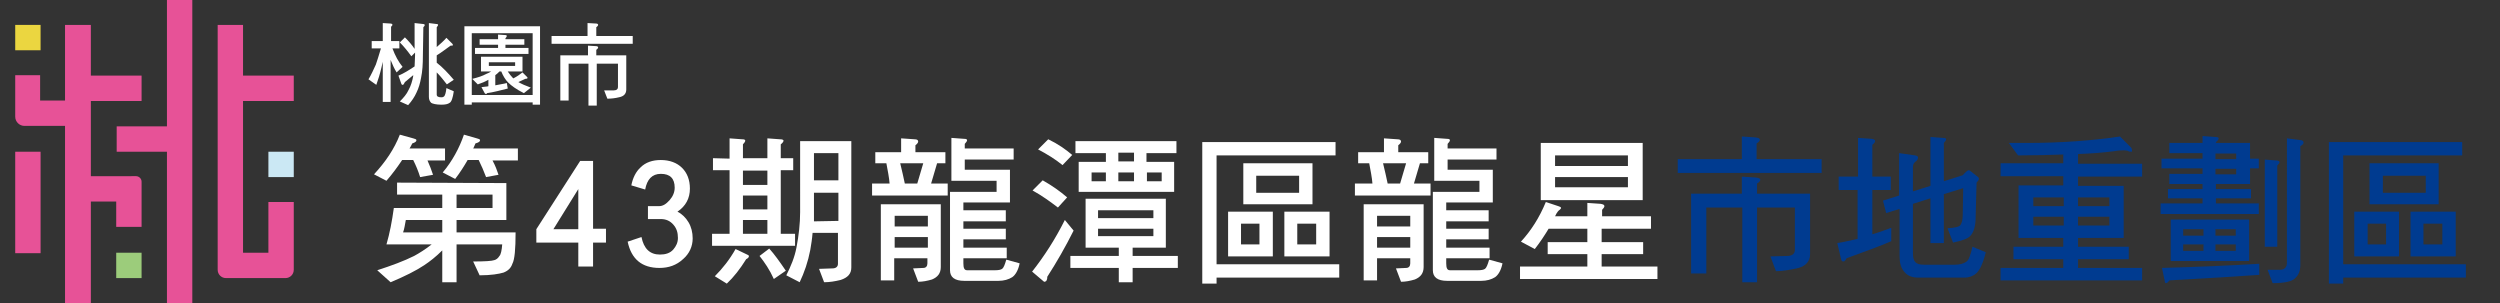
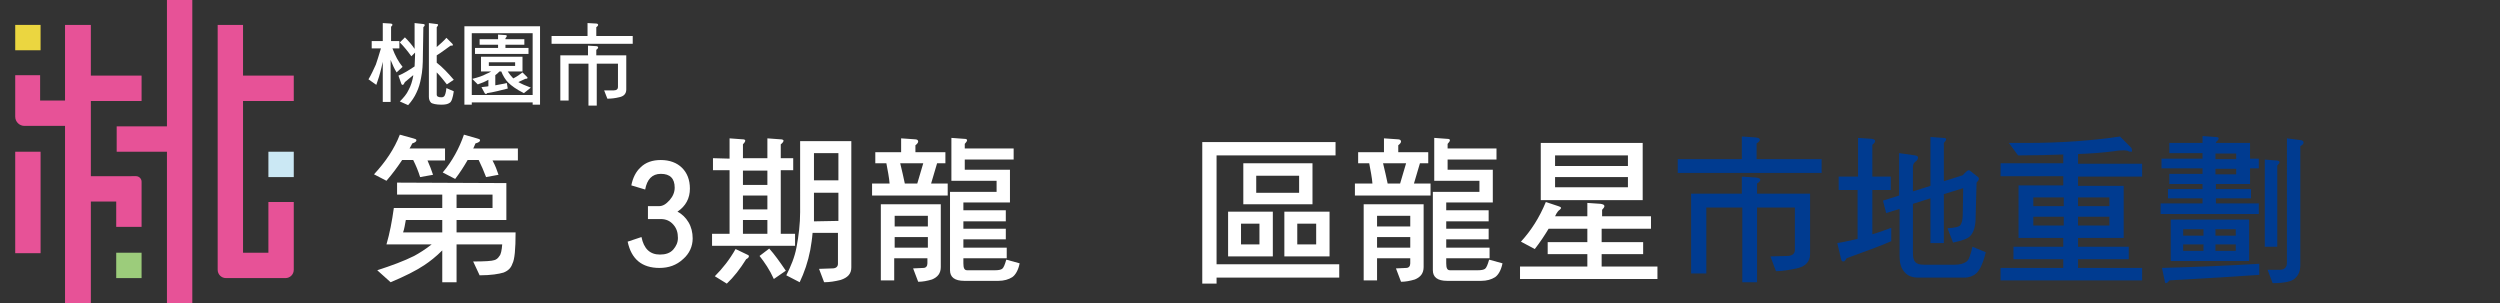
<svg xmlns="http://www.w3.org/2000/svg" version="1.1" id="圖層_1" x="0px" y="0px" viewBox="0 0 542.1 65.8" style="enable-background:new 0 0 542.1 65.8;" xml:space="preserve">
  <rect x="0" y="0" width="542.1" height="65.8" fill="#333333" stroke="none" />
  <style type="text/css">
	.st0{fill:#FFFFFF;}
	.st1{fill:#003B90;}
	.st2{fill:#EBD640;}
	.st3{fill:#9CCC7B;}
	.st4{fill:#CBE8F4;}
	.st5{fill:#E75297;}
</style>
  <g>
    <path class="st0" d="M83,8.9V5l1.6,0.1c0.3,0,0.5,0.1,0.5,0.3c0,0.1-0.1,0.2-0.3,0.4v3.1h1.8v1.6h-1.5c0.6,1.6,1.3,2.9,2.2,4   L86,15.7c-0.5-0.8-0.9-1.7-1.3-2.7v9.1H83v-8.7c-0.1,0.5-0.2,0.9-0.3,1.3c-0.3,1.3-0.7,2.6-1.1,3.7l-1.7-1.2c0.6-1,1.1-2.1,1.6-3.2   c0.3-0.8,0.6-1.9,1.1-3.5h-2V8.9H83z M91.7,5.2c0.2,0,0.4,0.1,0.4,0.2c0,0.2-0.1,0.3-0.3,0.5c0,2.2-0.1,4.3-0.1,6.1   c0,1.9-0.1,3.5-0.4,4.9c-0.2,1.1-0.5,2.2-1,3.2c-0.4,0.9-1,1.8-1.8,2.7L86.7,22c0.8-0.8,1.5-1.6,1.9-2.5c0.5-0.9,0.8-1.9,1-3   c0-0.1,0-0.1,0-0.2l-1.8,1.5c-0.2,0.4-0.3,0.6-0.5,0.6s-0.2-0.1-0.3-0.3l-0.6-1.7c1.2-0.5,2.3-1.2,3.5-2c0-0.7,0.1-1.5,0.1-2.4   v-0.6l-0.8,0.8c-0.8-1.1-1.6-2.1-2.5-3l1.1-1.1c0.8,0.8,1.5,1.6,2.1,2.5V5L91.7,5.2z M94.6,5.2c0.3,0,0.4,0.1,0.4,0.2   s-0.1,0.3-0.3,0.5v4.3c0.8-0.7,1.5-1.3,2.1-2l1.3,1.3c0.1,0.1,0.1,0.2,0.1,0.3S98,9.9,97.7,9.9c-1,0.7-2,1.5-3,2.1v1.6   c1.3,1,2.5,2.3,3.7,3.7l-1.5,1c-0.7-0.9-1.4-1.8-2.2-2.6v4.8c0,0.4,0.3,0.6,1,0.6c0.3,0,0.5-0.1,0.6-0.2c0.2-0.2,0.4-0.8,0.5-1.8   l1.6,0.7c-0.2,1.4-0.5,2.3-0.9,2.5c-0.4,0.3-1,0.4-1.8,0.4c-1.1,0-1.9-0.2-2.2-0.4C93.2,22,93,21.6,93,21V5L94.6,5.2z" />
    <path class="st0" d="M117.1,5.7v17h-1.6v-0.5h-13.2v0.5h-1.6v-17C100.7,5.7,117.1,5.7,117.1,5.7z M115.5,20.6V7.2h-13.2v13.4   C102.3,20.6,115.5,20.6,115.5,20.6z M113.3,12.3v3.2h-3.2c0.4,0.6,0.8,1.1,1.2,1.5c0.8-0.4,1.5-0.9,2-1.3l1,1   c0.1,0.1,0.1,0.2,0.1,0.2c0,0.1-0.2,0.2-0.5,0.2c-0.5,0.2-1,0.5-1.5,0.7c0.7,0.4,1.6,0.8,2.7,1.2l-1.5,1.2   c-1.6-0.8-2.7-1.6-3.4-2.3c-0.6-0.6-1.1-1.4-1.5-2.4h-0.4c-0.3,0.3-0.6,0.6-0.9,0.8v2.2c0.9-0.2,1.8-0.3,2.5-0.5l0.2,1.2   c-1.6,0.4-3.1,0.8-4.5,1c-0.1,0.2-0.2,0.2-0.2,0.2c-0.1,0-0.2-0.1-0.3-0.2l-0.7-1.3c0.5-0.1,1.1-0.1,1.5-0.2v-1.4   c-0.7,0.4-1.4,0.7-2.3,1l-1.2-1.2c1.2-0.3,2.2-0.6,3.1-1.1c0.3-0.1,0.7-0.3,1-0.5h-2.2v-3.2C104.3,12.3,113.3,12.3,113.3,12.3z    M108,8.5v-1l1.5,0.1c0.3,0,0.4,0.1,0.4,0.2s-0.1,0.3-0.3,0.5v0.2h4.1v1.2h-4.1v0.7h5v1.3H103v-1.3h5V9.7h-4V8.5H108z M111.7,13.5   H106v0.8h5.7V13.5z" />
    <path class="st0" d="M129.2,5.1c0.3,0,0.5,0.1,0.5,0.3c0,0.1-0.1,0.3-0.4,0.5v1.9h7.9v1.7h-17.6V7.8h7.8V5L129.2,5.1z M127.5,12   V9.9l1.7,0.1c0.3,0,0.5,0.1,0.5,0.3c0,0.1-0.1,0.3-0.4,0.5V12h6.5v7.4c0,0.9-0.5,1.5-1.6,1.7c-0.8,0.2-1.7,0.3-2.5,0.3l-0.7-1.8   h2.1c0.6,0,0.9-0.3,0.9-0.7v-5.1h-4.6v9.1h-1.8v-9.1h-4.3v8h-1.8V12h0.9H127.5z" />
    <path class="st0" d="M89.6,30c0.4,0.1,0.7,0.2,0.7,0.4c0,0.3-0.3,0.5-0.9,0.7c-0.2,0.4-0.4,0.8-0.6,1.1h7.7v2.6h-3.8   c0.5,1.1,0.9,2.2,1.2,3.1l-2.8,0.5c-0.4-1.3-0.9-2.5-1.5-3.7h-2.4c-1,1.5-2.1,3-3.4,4.5l-2.7-1.4c2.5-2.7,4.4-5.5,5.6-8.6L89.6,30z    M109.8,39.7v8H99v2.7h12.8c0,3.6-0.2,5.9-0.7,6.8c-0.3,0.9-0.9,1.5-1.9,1.9c-1,0.3-2.7,0.6-5.2,0.6l-1.4-3c2.5,0,4.1-0.1,4.6-0.3   c0.4-0.1,0.8-0.4,1.1-0.9c0.3-0.3,0.5-1.2,0.6-2.5H99v8.2h-3.1v-6.9c-1.4,1.4-2.7,2.4-3.9,3.2c-1.8,1.2-4.2,2.4-7.3,3.7l-2.9-2.6   c3.1-1,5.8-2,8-3.1c1.1-0.6,2.4-1.4,3.8-2.5h-9.8c0.7-2.4,1.2-5,1.6-7.9h10.5v-2.9h-9.8v-2.6L109.8,39.7L109.8,39.7z M95.9,47.7H88   c-0.2,1-0.3,1.9-0.6,2.7h8.5V47.7z M103.4,30c0.4,0.1,0.7,0.2,0.7,0.4c0,0.3-0.3,0.5-1,0.7c-0.2,0.4-0.3,0.8-0.5,1.1h9.7v2.6h-5.5   c0.6,1.1,1,2.2,1.3,3.1l-2.7,0.5c-0.5-1.3-1-2.5-1.6-3.7h-2.4c-0.8,1.4-1.7,2.8-2.7,4.1L96,37.4c2.1-2.5,3.6-5.3,4.6-8.2L103.4,30z    M99,45.1h7.8v-2.9H99V45.1z" />
-     <path class="st0" d="M128.6,52.6v5.2h-3.2v-5.2h-9.1v-2.9l9.5-14.8h2.8v14.7h2.8v3H128.6z M125.4,41l-5.4,8.7h5.4V41z" />
    <path class="st0" d="M148.1,56.2c-1.4,1.3-3.1,1.9-5.1,1.9c-3.8,0-6.1-1.9-6.9-5.7l3-1c0.5,2.5,1.8,3.8,4,3.8   c1.2,0,2.2-0.3,2.9-1.1c0.6-0.7,1-1.5,1-2.5c0-1.2-0.3-2.1-1-2.9c-0.7-0.8-1.6-1.2-2.7-1.2h-2.8v-2.8h2.4c0.8,0,1.5-0.4,2.3-1.3   c0.7-0.8,1.1-1.7,1.1-2.7c0-2-1-3-3-3c-1.9,0-3,1.2-3.4,3.4l-3-0.9c0.3-1.6,1-3,2-3.9c1.1-1.1,2.6-1.6,4.4-1.6   c1.9,0,3.5,0.6,4.6,1.7c1.1,1.1,1.7,2.6,1.7,4.5c0,2.1-0.9,3.8-2.7,5c1,0.5,1.8,1.3,2.4,2.3s0.9,2.2,0.9,3.5   C150.2,53.4,149.5,55,148.1,56.2z" />
    <path class="st0" d="M158.2,34.4V30l2.7,0.2c0.5,0,0.7,0.1,0.7,0.3c0,0.2-0.2,0.5-0.5,0.8v3h5.3V30l2.7,0.2c0.5,0,0.8,0.1,0.8,0.3   c0,0.2-0.2,0.5-0.6,0.8v3h2.7v2.6h-2.7v13.8h3.1v2.6h-18v-2.6h3.8V36.9h-3.6v-2.6L158.2,34.4L158.2,34.4z M161.8,55.1   c0.3,0.1,0.6,0.3,0.6,0.4c0,0.3-0.2,0.5-0.6,0.7c-1.3,2.1-2.7,3.9-4.2,5.3l-2.6-1.6c1.7-1.7,3.2-3.6,4.5-5.9L161.8,55.1z    M166.4,40.1V37h-5.3v3.1H166.4z M166.4,45.4v-3h-5.3v3H166.4z M166.4,50.7v-3h-5.3v3H166.4z M170.4,58.7l-2.6,1.8   c-0.9-2-2-3.6-3.1-5l2.1-1.6C167.9,55.1,169.1,56.8,170.4,58.7z M173.6,30.6h11V58c0,1.4-0.8,2.2-2.3,2.7c-1.2,0.3-2.4,0.5-3.6,0.5   l-1.1-2.9l2.9-0.1c0.8,0,1.2-0.4,1.2-1v-6.7h-5.5c-0.1,1.3-0.3,2.5-0.5,3.7c-0.5,2.6-1.3,4.9-2.3,7l-2.9-1.5c1-2,1.8-3.9,2.2-6   c0.5-2.6,0.8-5.2,0.8-7.7V33.3v-2.7H173.6z M181.8,47.9v-6.1h-5.3v4.1c0,0.7,0,1.4,0,2.1L181.8,47.9L181.8,47.9z M181.8,39.1v-5.9   h-5.3v5.9H181.8z" />
    <path class="st0" d="M198.3,30.2c0.6,0,0.8,0.2,0.8,0.5c0,0.2-0.2,0.5-0.6,0.8V33h6.5v2.4h-1.8l-1.3,4.4h3.6v2.6h-16.4v-2.6h3.8   c-0.1-1.3-0.4-2.8-0.7-4.4h-2.4V33h5.6v-3L198.3,30.2z M204,44.3v13.6c0,1.4-0.7,2.2-1.9,2.7c-1,0.3-2,0.5-3,0.5l-1.1-2.9l2.2-0.1   c0.6,0,0.9-0.4,0.9-1V56h-7.2v4.8H191V44.3H204z M201.2,49.1v-2.3H194v2.3H201.2z M201.2,53.7v-2.3H194v2.3H201.2z M198.9,39.8   l1.3-4.4h-5c0.4,1.6,0.7,3,1,4.4H198.9z M209,30.1c0.5,0,0.7,0.1,0.7,0.3c0,0.2-0.2,0.5-0.5,0.8v1h10.6v2.4h-10.6v2.2h9.8v7.1   h-10.1v1.7h9.2V48h-9.2v1.6h9.2v2.3h-9.2v1.8h9.4V56h-9.4v1.1c0,1,0.2,1.5,0.8,1.5h6.1c0.7,0,1.2-0.1,1.5-0.3s0.6-0.9,0.9-2   l2.9,0.8c-0.3,1.5-0.9,2.5-1.6,3c-0.8,0.5-1.8,0.8-3,0.8h-7.4c-2.1,0-3.1-0.8-3.1-2.3v-17h10.1v-2.4h-9.8v-9.3L209,30.1z" />
-     <path class="st0" d="M232.8,50c-1.8,3.6-3.7,6.9-5.7,10c0,0.7-0.2,1.1-0.7,1.1l-2.6-2.2c2.6-3.3,5-7,7.1-11.2L232.8,50z    M231.4,42.8l-2,2.2c-1.7-1.3-3.5-2.6-5.5-3.7l2.2-2.2C228.2,40.3,229.9,41.5,231.4,42.8z M232.5,33.6l-2.1,2.2   c-1.6-1.3-3.4-2.4-5.3-3.4l2.2-2.2C229.4,31.2,231.1,32.4,232.5,33.6z M252.8,43.1v10.6h-7.2v1.8h9.8v2.6h-9.8v3.1h-3v-3.1h-10.5   v-2.6h10.5v-1.8h-7.2V43.1H252.8z M255.1,30.6v2.6h-6.5v1.9h6v6.5h-20.7v-6.5h5.9v-1.9h-6.6v-2.6H255.1z M239.8,37.4h-3.1v1.9h3.1   V37.4z M250.1,47.3v-1.7h-12v1.7H250.1z M250.1,49.6h-12v1.6h12V49.6z M245.9,33.1h-3.4V35h3.4V33.1z M245.9,37.4h-3.4v1.9h3.4   V37.4z M251.9,37.4h-3.2v1.9h3.2V37.4z" />
    <path class="st0" d="M289.6,33.7h-25.8v23.6h26.6v2.9h-26.6v1.3h-3.1V30.8h28.9V33.7z M276,45.9v9.7h-9.7v-9.7H276z M273.1,48.5h-4   V53h4V48.5z M284.6,35.4v8.9h-15v-8.9H284.6z M281.7,38.1h-9.3v3.7h9.3V38.1z M288.3,45.9v9.7h-9.8v-9.7H288.3z M285.4,48.5h-4.1   V53h4.1V48.5z" />
    <path class="st0" d="M303,30.2c0.6,0,0.8,0.2,0.8,0.5c0,0.2-0.2,0.5-0.6,0.8V33h6.5v2.4h-1.8l-1.3,4.4h3.6v2.6h-16.4v-2.6h3.8   c-0.1-1.3-0.4-2.8-0.7-4.4h-2.4V33h5.6v-3L303,30.2z M308.7,44.3v13.6c0,1.4-0.7,2.2-1.9,2.7c-1,0.3-2,0.5-3,0.5l-1.1-2.9l2.2-0.1   c0.6,0,0.9-0.4,0.9-1V56h-7.2v4.8h-2.9V44.3H308.7z M305.8,49.1v-2.3h-7.2v2.3H305.8z M305.8,53.7v-2.3h-7.2v2.3H305.8z    M303.6,39.8l1.3-4.4h-5c0.4,1.6,0.7,3,1,4.4H303.6z M313.7,30.1c0.5,0,0.7,0.1,0.7,0.3c0,0.2-0.2,0.5-0.5,0.8v1h10.6v2.4h-10.6   v2.2h9.8v7.1h-10.1v1.7h9.2V48h-9.2v1.6h9.2v2.3h-9.2v1.8h9.4V56h-9.4v1.1c0,1,0.2,1.5,0.8,1.5h6.1c0.7,0,1.2-0.1,1.5-0.3   s0.6-0.9,0.9-2l2.9,0.8c-0.3,1.5-0.9,2.5-1.6,3c-0.8,0.5-1.8,0.8-3,0.8h-7.4c-2.1,0-3.1-0.8-3.1-2.3v-17h10.1v-2.4H311v-9.3   L313.7,30.1z" />
    <path class="st0" d="M337.9,44.7c0.3,0.1,0.6,0.2,0.6,0.4c0,0.1-0.1,0.2-0.3,0.4c-0.2,0.1-0.6,0.5-1,1.4h7V44l2.9,0.2   c0.5,0.1,0.8,0.2,0.8,0.5c0,0.2-0.2,0.5-0.5,0.8v1.4H358v2.7h-10.7v2.9h9v2.6h-9v2.7h12.1v2.7h-29.8v-2.7h14.6v-2.7h-8.6v-2.6h8.6   v-2.9h-8.4c-0.9,1.5-1.9,3-3,4.4l-3-1.6c2.2-2.4,4-5.2,5.4-8.6L337.9,44.7z M356.2,31v12.4h-22.1V31H356.2z M353,36v-2.3h-15.8V36   H353z M353,38.4h-15.8v2.2H353V38.4z" />
    <path class="st1" d="M380.7,29.8c0.6,0.1,0.9,0.2,0.9,0.5c0,0.2-0.2,0.5-0.7,0.8v3.4H395v3h-31.2v-3h13.9v-4.9L380.7,29.8z    M377.7,42v-3.7l3.1,0.2c0.6,0.1,0.9,0.2,0.9,0.5c0,0.2-0.2,0.5-0.7,0.8V42h11.5v13.1c0,1.6-1,2.7-2.9,3.1c-1.5,0.3-3,0.6-4.5,0.6   l-1.2-3.2l3.7-0.1c1,0,1.6-0.5,1.6-1.3V45H381v16.2h-3.2V45H370v14.3h-3.3V42h1.6H377.7z" />
    <path class="st1" d="M402.9,38.3v-8.4l2.9,0.2c0.6,0.1,0.8,0.2,0.8,0.5c0,0.2-0.2,0.5-0.6,0.8v6.9h4v2.9h-4v9.6   c1.4-0.4,2.7-0.9,4.1-1.4v2.9c-2,0.9-5.3,2.1-9.7,3.7c-0.2,0.5-0.5,0.7-0.7,0.7c-0.3,0-0.4-0.2-0.5-0.6l-0.8-3.4   c1.5-0.2,2.9-0.6,4.4-0.9V41.2h-4.1v-2.9H402.9z M426.9,36.9c0.1,0,0.3,0.1,0.5,0.3l1.4,1.1c0.2,0.1,0.3,0.3,0.3,0.5   s-0.2,0.5-0.5,0.8l-0.2,7.4c0,2-0.4,3.4-1.2,4.2c-0.6,0.6-1.8,1-3.7,1.4l-1.2-3.1c1.6-0.1,2.5-0.3,2.8-0.7s0.5-1.2,0.5-2.2l0.1-5.8   l-4.2,1.3v10.6h-2.9V43l-3.8,1.2v10.6c0,0.9,0.1,1.6,0.5,2c0.3,0.4,0.9,0.6,1.9,0.6h6.7c1,0,1.8-0.2,2.4-0.6c0.6-0.3,1-1.5,1.4-3.3   l2.9,1.2c-0.6,2.4-1.3,3.9-2.1,4.6c-0.7,0.6-1.6,0.9-2.5,0.9h-10c-1.4,0-2.4-0.4-3.1-1.3c-0.7-0.8-1-1.9-1-3.4V45.3l-2.9,0.9   l-0.7-2.7l3.5-1.1v-9.2l3.5,0.5c0.4,0.1,0.6,0.2,0.6,0.5s-0.2,0.6-0.6,0.9c-0.3,0.2-0.5,0.6-0.5,1.1v5.3l3.8-1.2V29.7l2.7,0.2   c0.5,0,0.7,0.1,0.7,0.3c0,0.2-0.2,0.5-0.5,0.8v8.3l4.1-1.3C426.2,37.3,426.7,36.9,426.9,36.9z" />
    <path class="st1" d="M458.3,32.8c-2.3,0.3-4.9,0.5-7.7,0.6v2.1h13.9v2.8h-13.9v2h9.9v11.3h-9.9v1.9h11v2.7h-11v1.9h13.9v2.7h-30.7   v-2.7h13.6v-1.9h-10.8v-2.7h10.8v-1.9h-9.7V40.2h9.7v-2h-13.6v-2.8h13.6v-1.9c-3,0.1-6.3,0.2-9.8,0.2l-2-2.7h3.9   c7.3,0,14.1-0.5,20.2-1.4l2.4,2.4c0.1,0.1,0.2,0.3,0.2,0.6c0,0.2,0,0.3-0.1,0.3c-0.3,0-0.6,0-0.8-0.2c-0.5-0.1-0.7-0.1-0.9-0.1   C460.2,32.6,459.4,32.6,458.3,32.8z M447.5,44.7v-1.9h-6.6v1.9H447.5z M447.5,47h-6.6v1.9h6.6V47z M450.6,44.7h6.8v-1.9h-6.8V44.7z    M457.4,47h-6.8v1.9h6.8V47z" />
    <path class="st1" d="M477.6,31.1v-1.6l2.7,0.2c0.5,0,0.8,0.1,0.8,0.3c0,0.2-0.2,0.5-0.6,0.8V31h7.4v3.4h1.9v2.1h-1.9v3.4h-7.4V41   h7.6v2h-7.6v1.1h9.3v2.3h-21.3v-2.3h9.1V43h-7.5v-2h7.5v-1.1h-7.2v-2.2h7.2v-1.2h-8.9v-2.1h8.9v-1.2h-7.2V31h7.2V31.1z M489.9,59.6   c-4.1,0.3-10.6,0.7-19.5,1.2c-0.2,0.3-0.5,0.6-0.7,0.6s-0.3-0.2-0.3-0.5l-0.6-2.8c7.3-0.2,14.3-0.5,21.1-0.9V59.6z M487.7,47.6v9   h-17v-9H487.7z M477.8,51.1v-1.4h-4.4v1.4H477.8z M477.8,53h-4.4v1.4h4.4V53z M480.4,34.5h4.5v-1.2h-4.5V34.5z M480.4,37.8h4.5   v-1.2h-4.5V37.8z M480.4,51.1h4.4v-1.4h-4.4V51.1z M484.8,53h-4.4v1.4h4.4V53z M493.6,34.8c0.5,0,0.7,0.2,0.7,0.4   c0,0.1-0.2,0.4-0.5,0.7v17.6h-2.7V34.6L493.6,34.8z M499,30.4c0.3,0.1,0.5,0.2,0.5,0.5s-0.2,0.5-0.7,0.8v25.8   c0,1.3-0.4,2.2-1.2,2.9c-0.6,0.6-2.2,1-4.8,1l-1.1-2.9h2.7c0.9,0,1.5-0.5,1.5-1.5V30L499,30.4z" />
-     <path class="st1" d="M533.9,33.7h-25.8v23.6h26.6v2.9h-26.6v1.3H505V30.8h28.9V33.7z M520.2,45.9v9.7h-9.7v-9.7H520.2z M517.4,48.5   h-4V53h4V48.5z M528.8,35.4v8.9h-15v-8.9H528.8z M526,38.1h-9.3v3.7h9.3V38.1z M532.5,45.9v9.7h-9.8v-9.7H532.5z M529.6,48.5h-4.1   V53h4.1V48.5z" />
  </g>
  <g>
    <rect x="3.3" y="5.4" class="st2" width="5.5" height="5.5" />
    <rect x="25.2" y="54.8" class="st3" width="5.5" height="5.5" />
    <rect x="58.2" y="32.9" class="st4" width="5.5" height="5.5" />
    <rect x="3.3" y="32.9" class="st5" width="5.5" height="22" />
    <path class="st5" d="M30.7,21.9v-5.5h-11V5.4h-5.6v16.4H8.7v-5.5H3.3v9c0,1.1,0.9,2,2,2H6h2.7h5.4v38.4h5.6v-22h5.5v5.5h5.5v-9.8   c0-0.7-0.6-1.2-1.2-1.2H28h-2.8h-5.5V21.9H30.7z" />
    <polygon class="st5" points="36.2,-0.1 36.2,27.4 25.3,27.4 25.3,32.9 36.2,32.9 36.2,65.8 41.7,65.8 41.7,-0.1  " />
    <path class="st5" d="M52.7,21.9h11v-5.5h-11V5.4h-5.5v49.5v2.7v0.9c0,1,0.8,1.8,1.8,1.8h9.2H61h0.9c1,0,1.8-0.8,1.8-1.8V43.8h-5.5   v11h-5.5V21.9z" />
  </g>
</svg>